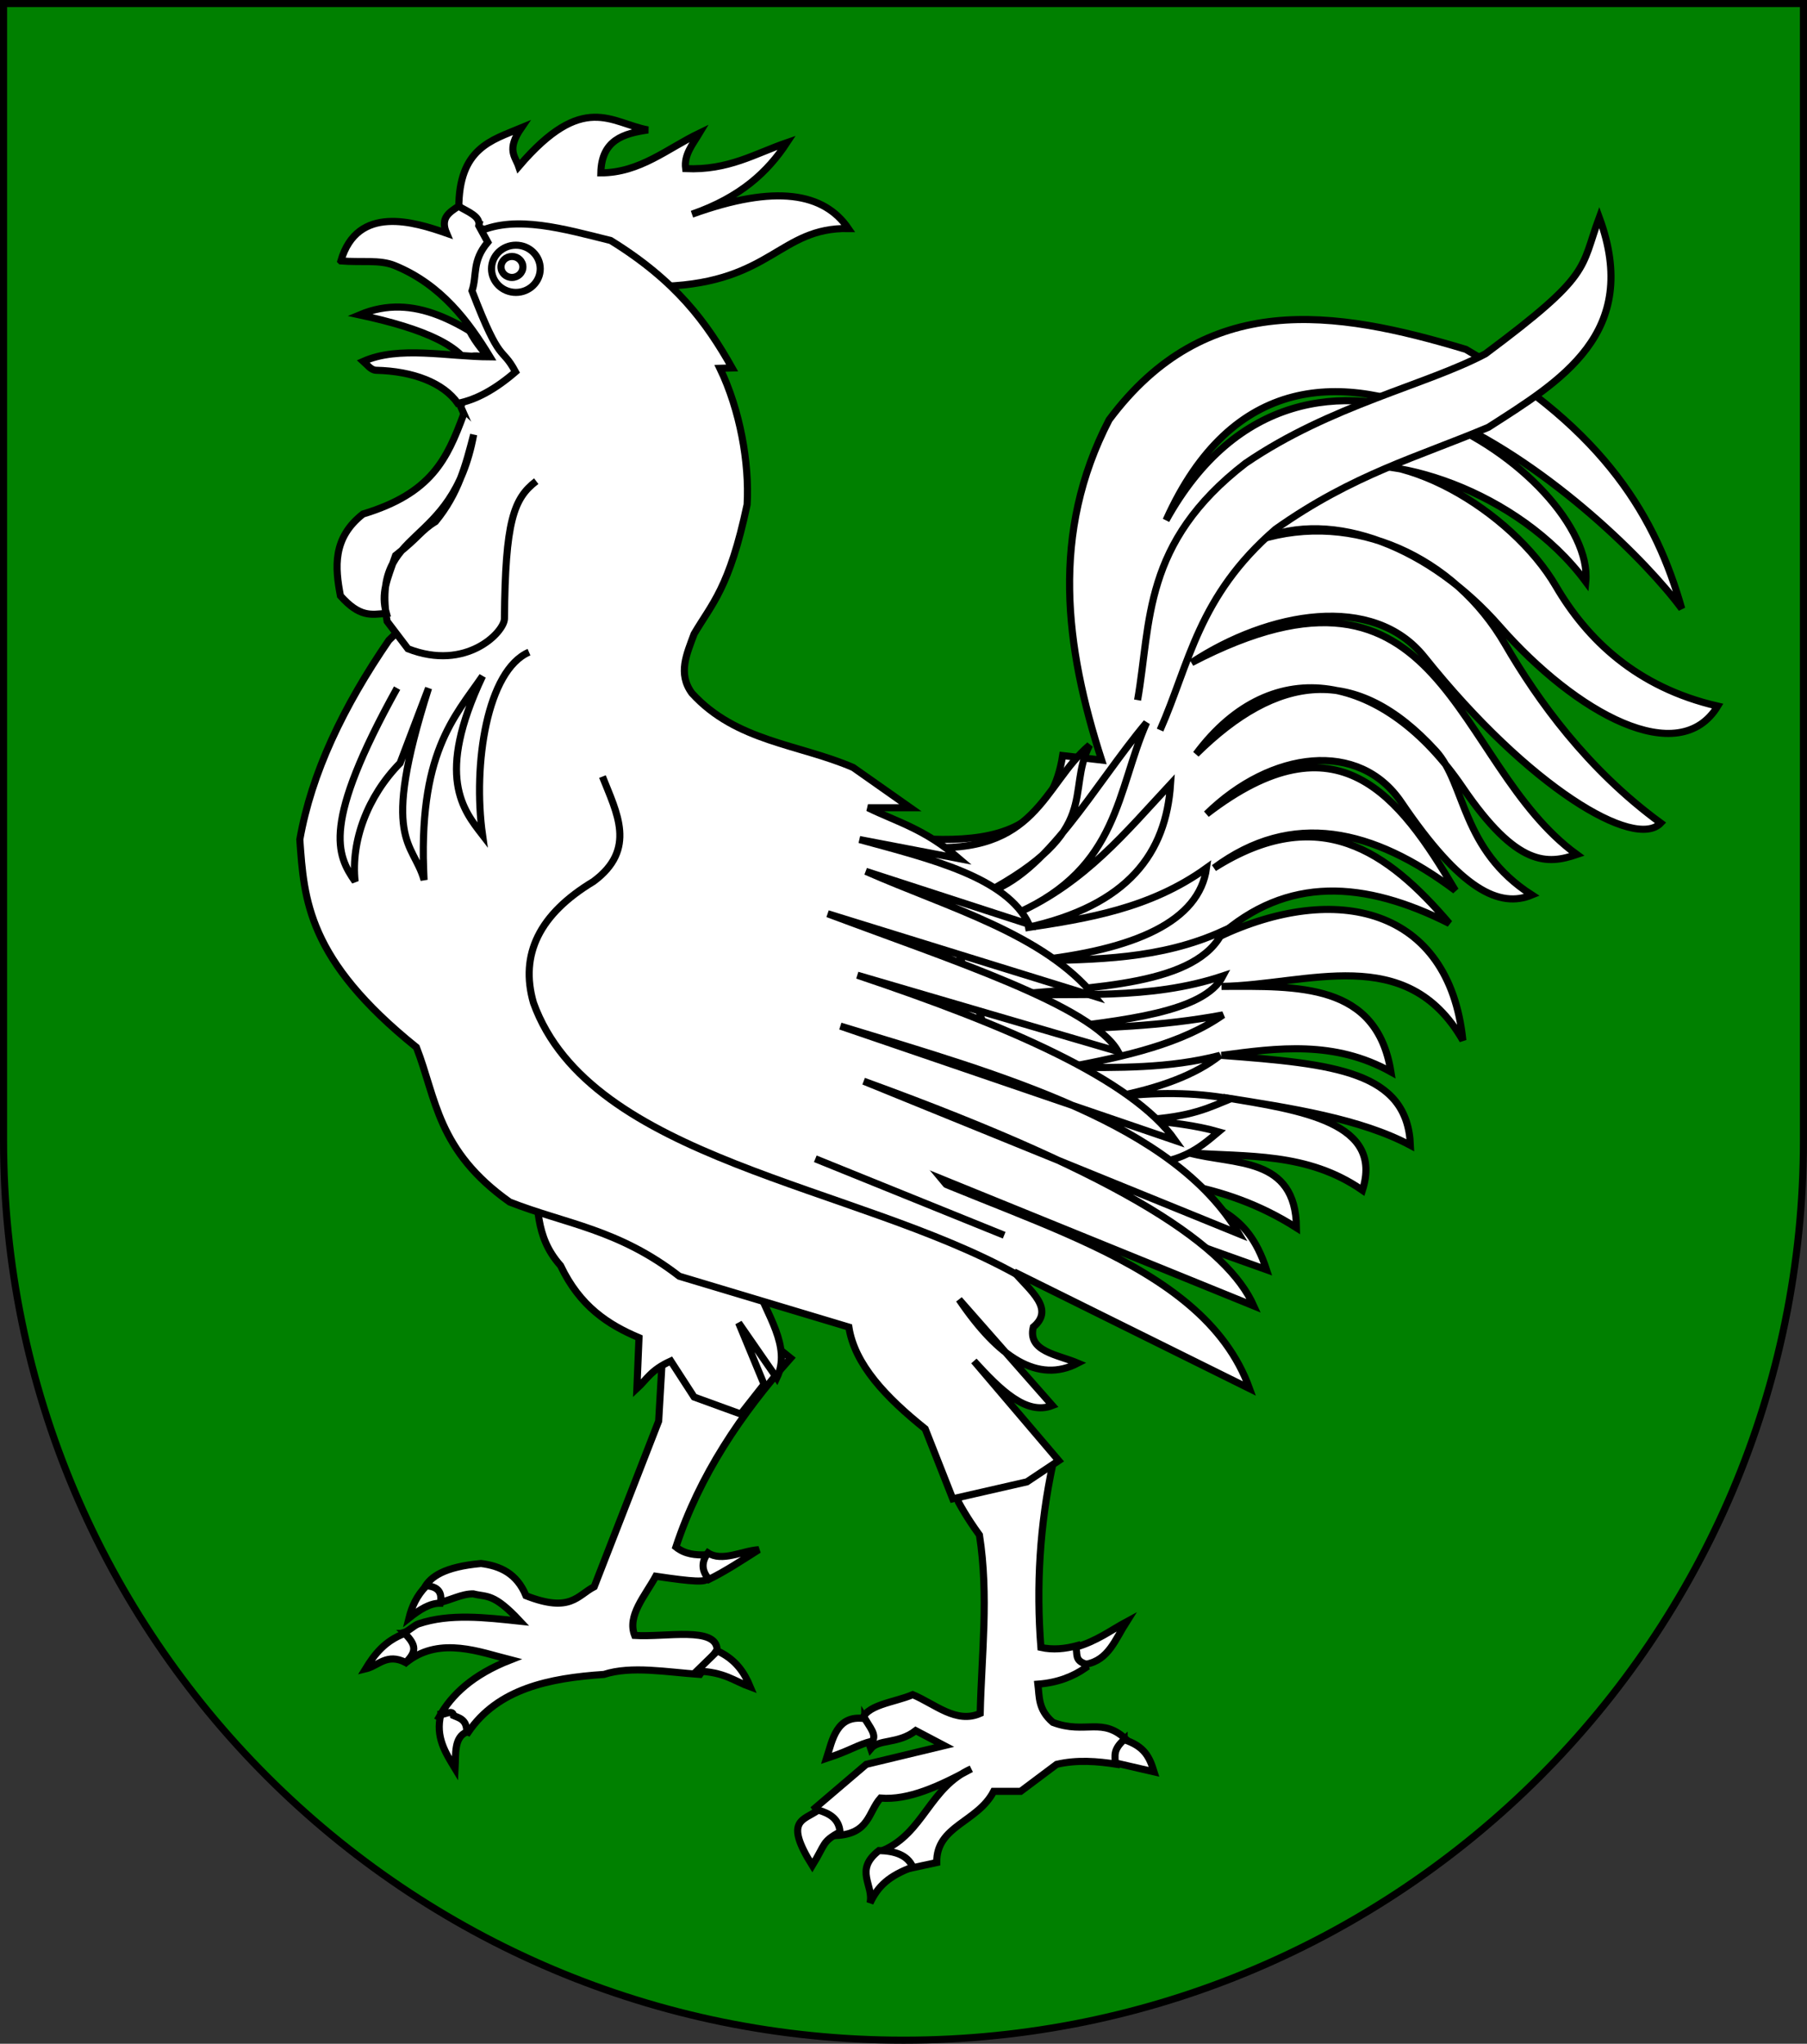
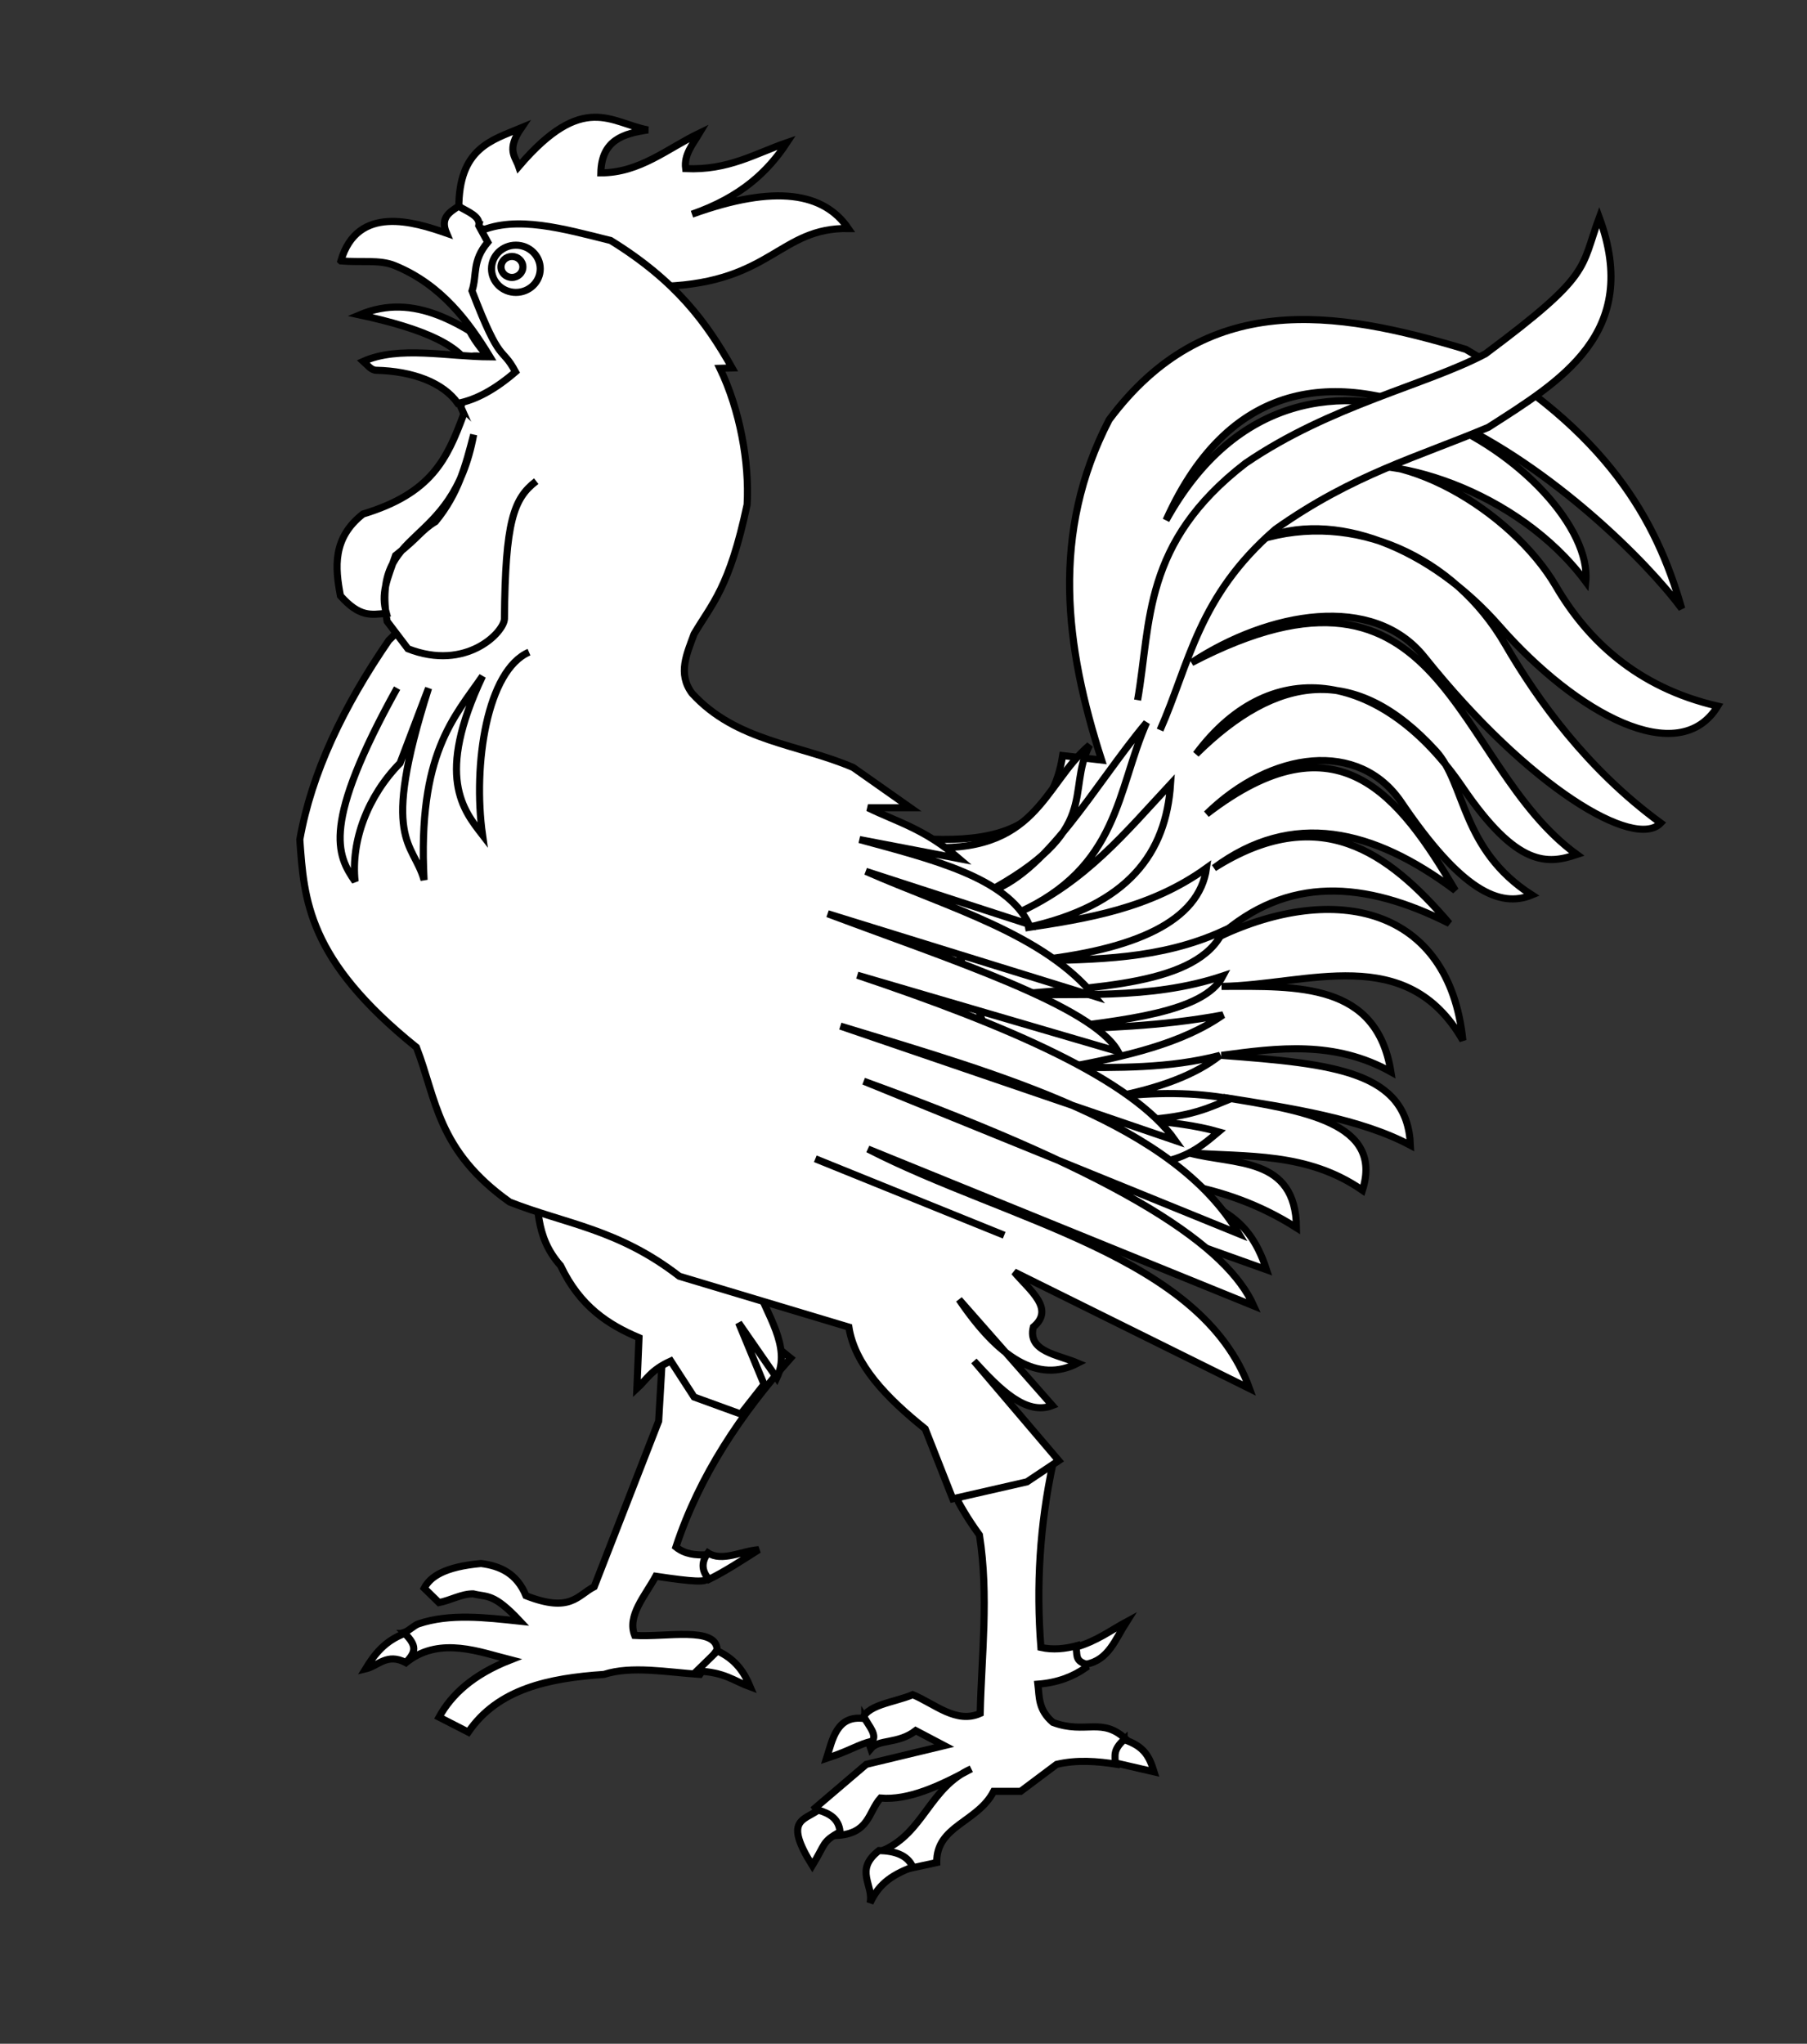
<svg xmlns="http://www.w3.org/2000/svg" xmlns:ns1="http://www.inkscape.org/namespaces/inkscape" xmlns:ns2="http://sodipodi.sourceforge.net/DTD/sodipodi-0.dtd" version="1.1" width="763" height="863" id="svg2" ns1:version="0.48.1 " ns2:docname="Wappen_Familie_Krolock.svg">
  <rect width="100%" height="100%" fill="#333333" stroke="none" />
  <ns2:namedview pagecolor="#ffffff" bordercolor="#666666" borderopacity="1" objecttolerance="10" gridtolerance="10" guidetolerance="10" ns1:pageopacity="0" ns1:pageshadow="2" ns1:window-width="1440" ns1:window-height="878" id="namedview157" showgrid="false" ns1:zoom="0.30243337" ns1:cx="381.50003" ns1:cy="431.5" ns1:window-x="-8" ns1:window-y="-8" ns1:window-maximized="1" ns1:current-layer="svg2" />
  <defs id="defs4" />
-   <path d="m 1.5,1.5 0,480 c 0,209.868 170.132,380 380,380 209.868,0 380,-170.132 380,-380 l 0,-480 -760,0 z" id="path2850-7" style="fill:#008000;fill-opacity:1;stroke:#000000;stroke-width:3;stroke-miterlimit:4;stroke-opacity:1;stroke-dasharray:none" ns1:connector-curvature="0" />
  <path d="m 151.845,132.966 c 23.275,-9.768 43.322,3.868 63.294,18.039 l -15.824,6.962 c -2.251,-11.61 -20.811,-19.283 -47.471,-25.001 z" style="fill:#ffffff;fill-opacity:1;fill-rule:evenodd;stroke:#000000;stroke-width:3;stroke-linecap:butt;stroke-linejoin:miter;stroke-miterlimit:4;stroke-opacity:1;stroke-dasharray:none" id="path3367" ns1:connector-curvature="0" />
  <path d="m 280.966,551.026 -2.848,49.053 -27.217,69.94 c -7.085,3.613 -9.905,11.207 -28.799,3.798 -3.884,-9.427 -10.909,-12.571 -18.988,-13.608 -15.404,1.393 -21.428,5.541 -23.991,10.418 l 6.234,6.096 c 4.97,-0.986 9.492,-3.729 14.462,-3.693 5.908,1.509 8.525,-0.48 19.752,11.547 -14.724,-1.569 -29.66,-3.338 -42.844,1.104 -1.937,0.653 -4.197,3.099 -6.116,3.665 l 1.79,11.943 c 13.9,-10.187 30.137,-3.721 43.194,-0.403 -15.891,6.211 -24.982,14.704 -30.203,24.199 l 12.342,6.329 c 12.492,-18.28 33.928,-22.799 57.282,-24.368 11.628,-3.749 26.529,-0.954 40.508,0 l 7.279,-10.444 c -0.368,-9.936 -21.522,-5.199 -34.812,-6.013 -3.272,-8.334 4.37,-16.668 8.906,-25.001 32.716,4.879 18.957,0.567 21.065,-9.024 -4.251,0.077 -8.539,-0.132 -12.565,-3.318 10.016,-30.352 27.466,-56.13 48.42,-79.751 l -34.495,-27.85 -18.355,5.38 z" style="fill:#ffffff;fill-opacity:1;fill-rule:evenodd;stroke:#000000;stroke-width:3;stroke-linecap:butt;stroke-linejoin:miter;stroke-miterlimit:4;stroke-opacity:1;stroke-dasharray:none" id="path3343" ns1:connector-curvature="0" />
  <path d="m 225.06,495.939 c 2.822,12.83 0.238,25.66 11.637,38.49 8.186,17.279 20.203,24.981 33.119,30.434 l -0.895,21.483 c 4.216,-3.879 5.807,-7.758 14.322,-11.637 l 9.846,15.217 19.693,7.161 9.846,-12.532 -10.741,-25.958 16.112,23.273 c 6.341,-13.427 -4.529,-26.854 -8.951,-40.28" style="fill:#ffffff;fill-opacity:1;fill-rule:evenodd;stroke:#000000;stroke-width:3;stroke-linecap:butt;stroke-linejoin:miter;stroke-miterlimit:4;stroke-opacity:1;stroke-dasharray:none" id="path3327" ns1:connector-curvature="0" />
  <path d="m 334.133,348.8 c 47.672,2.983 106.684,21.388 114.563,-29.748 l 16.457,1.899 c -15.429,-47.893 -21.634,-95.786 3.165,-143.679 40.824,-54.777 94.836,-46.544 150.641,-29.748 59.282,34.507 80.432,71.643 91.144,109.499 C 681.335,217.913 548.053,95.442 492.37,219.679 c 59.008,-106.492 181.5,-18.208 177.225,25.951 -28.743,-38.768 -84.132,-55.758 -110.132,-46.838 30.134,-12.686 79.019,17.061 97.504,48.705 13.06,22.356 33.992,42.781 68.328,50.667 -16.342,26.842 -59.73,3.255 -92.192,-33.812 -28.572,-32.625 -70.037,-50.068 -101.355,-36.4 39.815,-12.415 82.374,7.125 103.789,44.057 13.818,23.831 34.791,52.926 65.706,75.525 -10.911,11.477 -55.628,-14.858 -99.791,-70.094 -21.665,-27.097 -65.664,-19.119 -98.321,2.369 107.611,-56.118 109.731,42.515 162.667,81.017 -12.269,4.118 -25.079,5.663 -48.232,-28.354 -32.59,-47.883 -79.878,-57.97 -112.536,-14.053 34.056,-33.606 67.249,-38.588 101.273,-1.3 12.646,13.859 10.564,41.59 40.506,60.797 -13.526,5.586 -29.851,-1.833 -55.115,-39.16 -17.798,-26.296 -54.823,-21.875 -82.234,4.981 55.312,-42.631 81.251,-7.968 105.069,32.28 -34.729,-25.996 -68.86,-34.035 -101.904,-9.494 44.389,-28.036 73.344,-6.966 99.372,23.419 -35.738,-18.02 -68.485,-20.316 -97.474,5.697 49.375,-23.465 97.375,-12.59 103.17,43.673 -23.898,-41.583 -65.515,-23.361 -101.904,-22.786 32.289,-0.118 65.499,-1.561 71.523,36.078 -23.841,-13.284 -47.682,-10.16 -71.523,-6.962 47.767,3.581 78.486,6.795 79.751,37.977 -20.864,-11.159 -50.024,-15.68 -79.118,-20.254 33.764,5.465 67.897,10.733 58.864,39.243 -23.263,-16.171 -48.566,-13.986 -73.422,-15.824 19.164,5.251 45.282,1.23 45.572,31.647 -15.824,-10.083 -31.647,-15.309 -47.471,-18.355 11.63,11.907 26.335,9.982 34.812,36.078 L 481.609,517.164 334.133,348.8 z" style="fill:#ffffff;fill-opacity:1;fill-rule:evenodd;stroke:#000000;stroke-width:3;stroke-linecap:butt;stroke-linejoin:miter;stroke-miterlimit:4;stroke-opacity:1;stroke-dasharray:none" id="path3363" ns1:connector-curvature="0" />
  <path d="m 425.91,599.13 18.672,18.988 c -5.566,25.845 -7.092,51.691 -5.064,77.536 4.94,1.098 10.137,0.658 15.508,-0.832 l 3.352,9.432 c -5.316,3.695 -11.746,6.277 -20.126,6.907 0.659,5.38 0.054,10.76 6.329,16.14 13.925,5.241 20.887,-2.735 31.331,7.595 l -4.114,10.127 c -8.545,-1.349 -17.09,-1.999 -25.634,0 l -15.191,11.393 -11.393,0 c -6.777,13.176 -24.281,14.458 -24.052,30.065 l -11.709,2.532 -11.077,-7.595 c 17.347,-7.454 19.637,-26.57 37.344,-34.495 -13.408,7.332 -26.554,13.355 -38.293,12.342 -5.246,5.907 -4.659,15.216 -18.988,15.824 l -8.545,-11.709 21.52,-18.355 32.913,-7.912 -12.026,-6.329 c -7.456,5.765 -15.576,3.487 -18.988,7.595 l -3.798,-11.393 c 1.11,-7.166 13.626,-7.996 21.52,-11.393 9.376,3.938 18.339,12.415 28.483,7.912 0.579,-24.993 3.699,-49.562 -0.316,-75.32 -1.307,-1.8 -2.553,-3.6 -3.736,-5.399 -1.868,-2.842 -3.578,-5.684 -5.125,-8.525 l -3.165,-27.217 24.368,-7.912 z" style="fill:#ffffff;fill-opacity:1;fill-rule:evenodd;stroke:#000000;stroke-width:3;stroke-linecap:butt;stroke-linejoin:miter;stroke-miterlimit:4;stroke-opacity:1;stroke-dasharray:none" id="path3353" ns1:connector-curvature="0" />
  <path d="m 202.011,96.044 -8.28,-8.056 c -0.063,-25.442 13.787,-28.749 26.406,-34.015 -6.411,9.327 -2.563,12.059 -1.119,16.336 27.379,-32.069 39.108,-18.233 54.602,-15.441 -10.259,1.517 -19.622,4.154 -19.916,18.126 16.506,-0.003 28.165,-10.305 41.623,-16.783 -2.81,4.708 -6.596,9.09 -5.818,14.993 18.076,0.811 29.315,-6.353 42.742,-10.965 -8.015,12.205 -19.446,23.044 -40.057,30.21 35.526,-12.859 55.782,-8.921 66.015,6.042 C 329.15,96.062 325.872,119.118 280.781,120.884 L 202.011,96.044 z" style="fill:#ffffff;fill-opacity:1;fill-rule:evenodd;stroke:#000000;stroke-width:3;stroke-linecap:butt;stroke-linejoin:miter;stroke-miterlimit:4;stroke-opacity:1;stroke-dasharray:none" id="path3339" ns1:connector-curvature="0" />
  <path d="m 389.199,357.661 c 48.742,3.496 51.035,-26.012 70.89,-43.04 -10.3,20.128 6.011,35.738 -44.306,62.662 26.089,-7.539 46.071,-45.607 68.358,-72.156 -12.579,28.507 -11.543,61.203 -54.433,80.384 28.508,-12.904 45.764,-34.246 64.56,-54.433 -1.925,28.783 -17.399,51.333 -61.396,60.763 26.361,-3.999 52.699,-8.127 76.586,-25.318 -3.076,22.342 -29.644,34.616 -74.055,39.243 27.266,-0.575 54.571,-0.607 81.017,-12.659 -10.43,22.935 -54.027,23.76 -93.676,27.217 31.225,-1.166 62.451,2.21 93.676,-8.228 -8,15.48 -42.141,18.761 -74.687,22.786 24.167,-0.896 48.077,-1.361 74.687,-6.329 -17.22,12.106 -41.123,17.53 -65.826,22.153 21.52,0.139 43.04,0.537 64.56,-5.064 -10.08,8.037 -25.365,13.905 -45.572,17.722 18.355,-2.321 35.023,-2.11 50.003,0.633 -8.991,3.649 -16.367,7.645 -36.711,8.861 11.168,1.069 22.143,2.331 31.647,5.064 -8.077,6.748 -15.692,13.742 -36.078,13.925 L 427.809,468.427 389.199,357.661 z" style="fill:#ffffff;fill-opacity:1;fill-rule:evenodd;stroke:#000000;stroke-width:3;stroke-linecap:butt;stroke-linejoin:miter;stroke-miterlimit:4;stroke-opacity:1;stroke-dasharray:none" id="path3182" ns1:connector-curvature="0" />
  <path d="m 202.682,97.611 c 15.467,-6.685 35.029,-1.075 55.181,3.951 27.625,17.049 40.489,34.634 51.284,53.816 l -5.163,0.144 c 8.485,17.604 12.495,39.955 11.483,57.559 -7.459,35.283 -14.919,41.868 -22.378,54.602 -3.043,8.354 -7.066,16.709 -0.895,25.063 18.662,20.48 45.132,21.438 68.029,31.329 l 24.168,17.007 -17.902,0 c 12.467,6.073 23.841,8.865 38.49,21.483 l -42.071,-8.056 c 30.421,8.295 62.034,15.929 71.61,35.805 l -68.924,-22.378 c 34.899,15.375 75.066,26.36 96.673,52.812 L 349.481,385.839 c 51.712,19.394 111.872,38.788 122.631,58.183 L 362.013,411.798 c 63.492,21.301 115.853,43.773 134.268,69.819 L 354.852,433.281 c 69.367,21.129 140.656,41.084 168.282,87.722 L 364.699,456.554 c 113.174,41.114 153.74,70.408 164.702,94.883 L 366.489,485.197 c 58.891,30.26 140.979,45.056 161.121,101.148 l -99.358,-49.232 c 6.521,7.758 17.323,15.515 8.056,23.273 -2.502,10.333 10.169,11.562 18.797,15.217 -16.709,8.7 -33.418,-2.159 -50.127,-26.854 l 39.385,44.756 c -11.04,4.298 -22.08,-6.684 -33.119,-18.797 l 35.805,42.071 -13.427,8.951 -31.329,7.161 -11.637,-29.539 C 374.008,590.016 360.848,576.097 358.433,560.388 l -71.61,-21.483 c -25.773,-19.96 -47.969,-22.032 -71.61,-31.329 -30.701,-21.781 -30.92,-43.562 -39.385,-65.344 -46.031,-37.035 -47.427,-62.325 -49.232,-87.722 4.946,-28.047 18.337,-56.094 37.595,-84.141 21.655,-20.66 35.333,-45.878 40.28,-76.085 l -9.846,-22.378 c 2.594,-8.802 -5.828,-26.284 12.226,-20.439 -20.792,-22.291 -10.1,-36.875 -4.17,-58.331" style="fill:#ffffff;fill-opacity:1;fill-rule:evenodd;stroke:#000000;stroke-width:3;stroke-linecap:butt;stroke-linejoin:miter;stroke-miterlimit:4;stroke-opacity:1;stroke-dasharray:none" id="path2338" ns1:connector-curvature="0" />
  <path d="m 177.479,269.366 c 14.45,1.369 24.45,-3.197 26.267,-18.672" style="fill:#ffffff;stroke:#000000;stroke-width:3;stroke-linecap:butt;stroke-linejoin:miter;stroke-miterlimit:4;stroke-opacity:1;stroke-dasharray:none" id="path3331" ns1:connector-curvature="0" />
  <path d="m 228.115,113.503 c 0,5.506 -4.605,9.969 -10.285,9.969 -5.68,0 -10.285,-4.463 -10.285,-9.969 0,-5.506 4.605,-9.969 10.285,-9.969 5.68,0 10.285,4.463 10.285,9.969 z" style="fill:#ffffff;stroke:#000000;stroke-width:3;stroke-miterlimit:4;stroke-opacity:1;stroke-dasharray:none" id="path3333" ns1:connector-curvature="0" />
  <path d="m 195.745,175.039 c -7.028,18.914 -13.544,33.287 -42.464,42.016 -12.948,10.13 -11.807,22.603 -9.53,34.539 8.079,9.039 12.766,8.03 19.392,7.385 -2.432,-8.565 0.315,-14.107 3.881,-24.415 10.004,-7.833 10.594,-10.451 16.86,-14.322 9.792,-11.931 12.796,-23.969 16.112,-36.7 -9.131,49.423 -43.585,38.17 -36.537,78.825 l 8.788,11.582 c 24.609,9.623 40.511,-6.957 40.75,-12.586 0.339,-41.204 3.862,-50.876 13.427,-58.183" style="fill:#ffffff;fill-opacity:1;fill-rule:evenodd;stroke:#000000;stroke-width:3;stroke-linecap:butt;stroke-linejoin:miter;stroke-miterlimit:4;stroke-opacity:1;stroke-dasharray:none" id="path3329" ns1:connector-curvature="0" />
  <path d="m 220.788,112.726 c 0,2.449 -2.069,4.435 -4.621,4.435 -2.552,0 -4.621,-1.986 -4.621,-4.435 0,-2.449 2.069,-4.435 4.621,-4.435 2.552,0 4.621,1.986 4.621,4.435 z" style="fill:#ffffff;stroke:#000000;stroke-width:3;stroke-miterlimit:4;stroke-opacity:1;stroke-dasharray:none" id="path3337" ns1:connector-curvature="0" />
  <path d="m 170.905,689.732 c -8.451,3.166 -12.822,8.882 -16.56,14.993 5.43,-1.283 8.994,-6.848 17.007,-2.685 4.434,-4.562 4.663,-7.149 -0.448,-12.308 z" style="fill:#ffffff;fill-opacity:1;fill-rule:evenodd;stroke:#000000;stroke-width:3;stroke-linecap:butt;stroke-linejoin:miter;stroke-miterlimit:4;stroke-opacity:1;stroke-dasharray:none" id="path3345" ns1:connector-curvature="0" />
-   <path d="m 180.08,669.592 c 4.265,0.395 6.905,2.233 5.818,7.385 -4.401,-0.059 -8.802,2.778 -13.203,6.266 1.202,-4.802 3.214,-9.442 7.385,-13.651 z" style="fill:#ffffff;fill-opacity:1;fill-rule:evenodd;stroke:#000000;stroke-width:3;stroke-linecap:butt;stroke-linejoin:miter;stroke-miterlimit:4;stroke-opacity:1;stroke-dasharray:none" id="path3349" ns1:connector-curvature="0" />
  <path d="m 365.148,725.719 c -12.018,-1.818 -13.697,9.182 -16.14,16.773 10.333,-3.376 13.094,-5.802 19.305,-7.279 1.98,-2.558 -1.168,-6.141 -3.165,-9.494 z" style="fill:#ffffff;fill-opacity:1;fill-rule:evenodd;stroke:#000000;stroke-width:3;stroke-linecap:butt;stroke-linejoin:miter;stroke-miterlimit:4;stroke-opacity:1;stroke-dasharray:none" id="path3355" ns1:connector-curvature="0" />
  <path d="m 345.526,764.329 c -6.342,4.499 -14.623,4.091 -2.532,23.419 5.802,-9.533 4.009,-9.91 11.709,-14.241 -0.522,-5.596 -4.478,-7.759 -9.178,-9.178 z" style="fill:#ffffff;fill-opacity:1;fill-rule:evenodd;stroke:#000000;stroke-width:3;stroke-linecap:butt;stroke-linejoin:miter;stroke-miterlimit:4;stroke-opacity:1;stroke-dasharray:none" id="path3357" ns1:connector-curvature="0" />
  <path d="m 371.161,781.418 c -10.723,8.304 -2.058,14.597 -3.798,22.153 3.321,-7.095 7.975,-11.467 18.039,-15.191 -2.223,-5.198 -7.844,-6.803 -14.241,-6.962 z" style="fill:#ffffff;fill-opacity:1;fill-rule:evenodd;stroke:#000000;stroke-width:3;stroke-linecap:butt;stroke-linejoin:miter;stroke-miterlimit:4;stroke-opacity:1;stroke-dasharray:none" id="path3359" ns1:connector-curvature="0" />
  <path d="m 474.647,734.58 c 8.692,2.88 10.717,7.353 12.659,13.608 l -16.457,-3.798 c 0.164,-2.903 -1.128,-5.321 3.798,-9.811 z" style="fill:#ffffff;fill-opacity:1;fill-rule:evenodd;stroke:#000000;stroke-width:3;stroke-linecap:butt;stroke-linejoin:miter;stroke-miterlimit:4;stroke-opacity:1;stroke-dasharray:none" id="path3361" ns1:connector-curvature="0" />
-   <path d="m 254.382,327.913 c 6.004,15.253 14.628,30.681 -3.798,44.306 -22.792,13.712 -31.219,30.805 -25.318,51.269 23.947,66.466 135.542,76.588 203.808,114.563" style="fill:#ffffff;stroke:#000000;stroke-width:3;stroke-linecap:butt;stroke-linejoin:miter;stroke-miterlimit:4;stroke-opacity:1;stroke-dasharray:none" id="path3369" ns1:connector-curvature="0" />
  <path d="m 167.669,290.569 c -31.876,57.513 -25.52,70.422 -17.722,81.65 -1.834,-17.082 5.217,-35.968 18.988,-50.003 l 12.026,-31.647 c -20.743,65.26 -6.433,64.675 -1.899,81.017 -2.785,-53.338 12.807,-68.799 24.685,-86.081 -20.03,42.302 -8.153,56.547 0,67.092 -4.191,-29.924 1.922,-69.559 19.621,-77.219" style="fill:#ffffff;stroke:#000000;stroke-width:3;stroke-linecap:butt;stroke-linejoin:miter;stroke-miterlimit:4;stroke-opacity:1;stroke-dasharray:none" id="path3371" ns1:connector-curvature="0" />
  <path d="m 298.907,655.718 c -3.197,4.399 -2.303,7.98 0.448,11.189 6.965,-3.421 14.059,-8.107 21.035,-12.532 -7.173,0.497 -15.413,5.26 -21.483,1.343 z" style="fill:#ffffff;fill-opacity:1;fill-rule:evenodd;stroke:#000000;stroke-width:3;stroke-linecap:butt;stroke-linejoin:miter;stroke-miterlimit:4;stroke-opacity:1;stroke-dasharray:none" id="path3375" ns1:connector-curvature="0" />
  <path d="m 454.21,695.551 c 0.963,2.519 -0.776,5.714 4.476,7.161 9.377,-1.743 12.225,-10.416 17.007,-17.902 -6.88,3.721 -12.453,8.096 -21.483,10.741 z" style="fill:#ffffff;fill-opacity:1;fill-rule:evenodd;stroke:#000000;stroke-width:3;stroke-linecap:butt;stroke-linejoin:miter;stroke-miterlimit:4;stroke-opacity:1;stroke-dasharray:none" id="path3377" ns1:connector-curvature="0" />
  <path d="m 480.344,295.633 c 5.778,-32.943 1.924,-66.361 45.572,-100.005 35.999,-24.566 76.217,-32.948 101.271,-46.205 45.264,-33.715 39.981,-35.583 48.104,-57.598 17.966,48.958 -16.617,69.204 -46.838,88.612 -29.522,12.486 -57.019,19.776 -89.878,43.04 -32.708,28.272 -36.26,56.543 -48.737,84.815" style="fill:#ffffff;fill-opacity:1;fill-rule:evenodd;stroke:#000000;stroke-width:3;stroke-linecap:butt;stroke-linejoin:miter;stroke-miterlimit:4;stroke-opacity:1;stroke-dasharray:none" id="path3373" ns1:connector-curvature="0" />
-   <path d="m 186.122,723.971 c 1.867,0.021 5.093,-2.223 5.371,0.448 2.131,0.959 5.696,1.512 5.594,6.937 -5.428,2.202 -4.602,9.267 -4.923,15.441 -4.051,-6.683 -8.371,-13.243 -6.042,-22.826 z" style="fill:#ffffff;fill-opacity:1;fill-rule:evenodd;stroke:#000000;stroke-width:3;stroke-linecap:butt;stroke-linejoin:miter;stroke-miterlimit:4;stroke-opacity:1;stroke-dasharray:none" id="path3347" ns1:connector-curvature="0" />
+   <path d="m 186.122,723.971 z" style="fill:#ffffff;fill-opacity:1;fill-rule:evenodd;stroke:#000000;stroke-width:3;stroke-linecap:butt;stroke-linejoin:miter;stroke-miterlimit:4;stroke-opacity:1;stroke-dasharray:none" id="path3347" ns1:connector-curvature="0" />
  <path d="m 302.935,697.117 c 7.813,3.655 11.387,9.195 13.874,15.217 -6.923,-2.509 -10.849,-6.351 -22.602,-6.713 l 8.727,-8.504 z" style="fill:#ffffff;fill-opacity:1;fill-rule:evenodd;stroke:#000000;stroke-width:3;stroke-linecap:butt;stroke-linejoin:miter;stroke-miterlimit:4;stroke-opacity:1;stroke-dasharray:none" id="path3351" ns1:connector-curvature="0" />
  <path d="M 424.011,521.594 344.26,489.314" style="fill:#ffffff;stroke:#000000;stroke-width:3;stroke-linecap:butt;stroke-linejoin:miter;stroke-miterlimit:4;stroke-opacity:1;stroke-dasharray:none" id="path3222" ns1:connector-curvature="0" />
  <path d="m 143.933,110.18 c 8.717,0.717 16.388,-0.619 22.656,1.932 19.762,8.045 31.261,23.707 40.322,38.576 -18.147,-0.085 -38.351,-4.799 -53.484,1.899 1.667,1.486 3.217,3.716 5.397,3.767 15.615,0.364 28.401,5.305 34.478,13.956 7.699,-1.467 15.825,-5.917 24.368,-13.292 -6.118,-11.393 -6.04,-2.131 -18.355,-34.179 2.215,-6.857 -0.098,-12.582 6.646,-20.571 l -3.798,-6.962 c 0.821,-3.966 -4.611,-5.847 -8.545,-8.228 -3.712,2.532 -7.892,4.773 -5.064,11.393 -13.66,-4.774 -37.636,-12.225 -44.623,11.709 z" style="fill:#ffffff;fill-opacity:1;fill-rule:evenodd;stroke:#000000;stroke-width:3;stroke-linecap:butt;stroke-linejoin:miter;stroke-miterlimit:4;stroke-opacity:1;stroke-dasharray:none" id="path3365" ns1:connector-curvature="0" />
</svg>